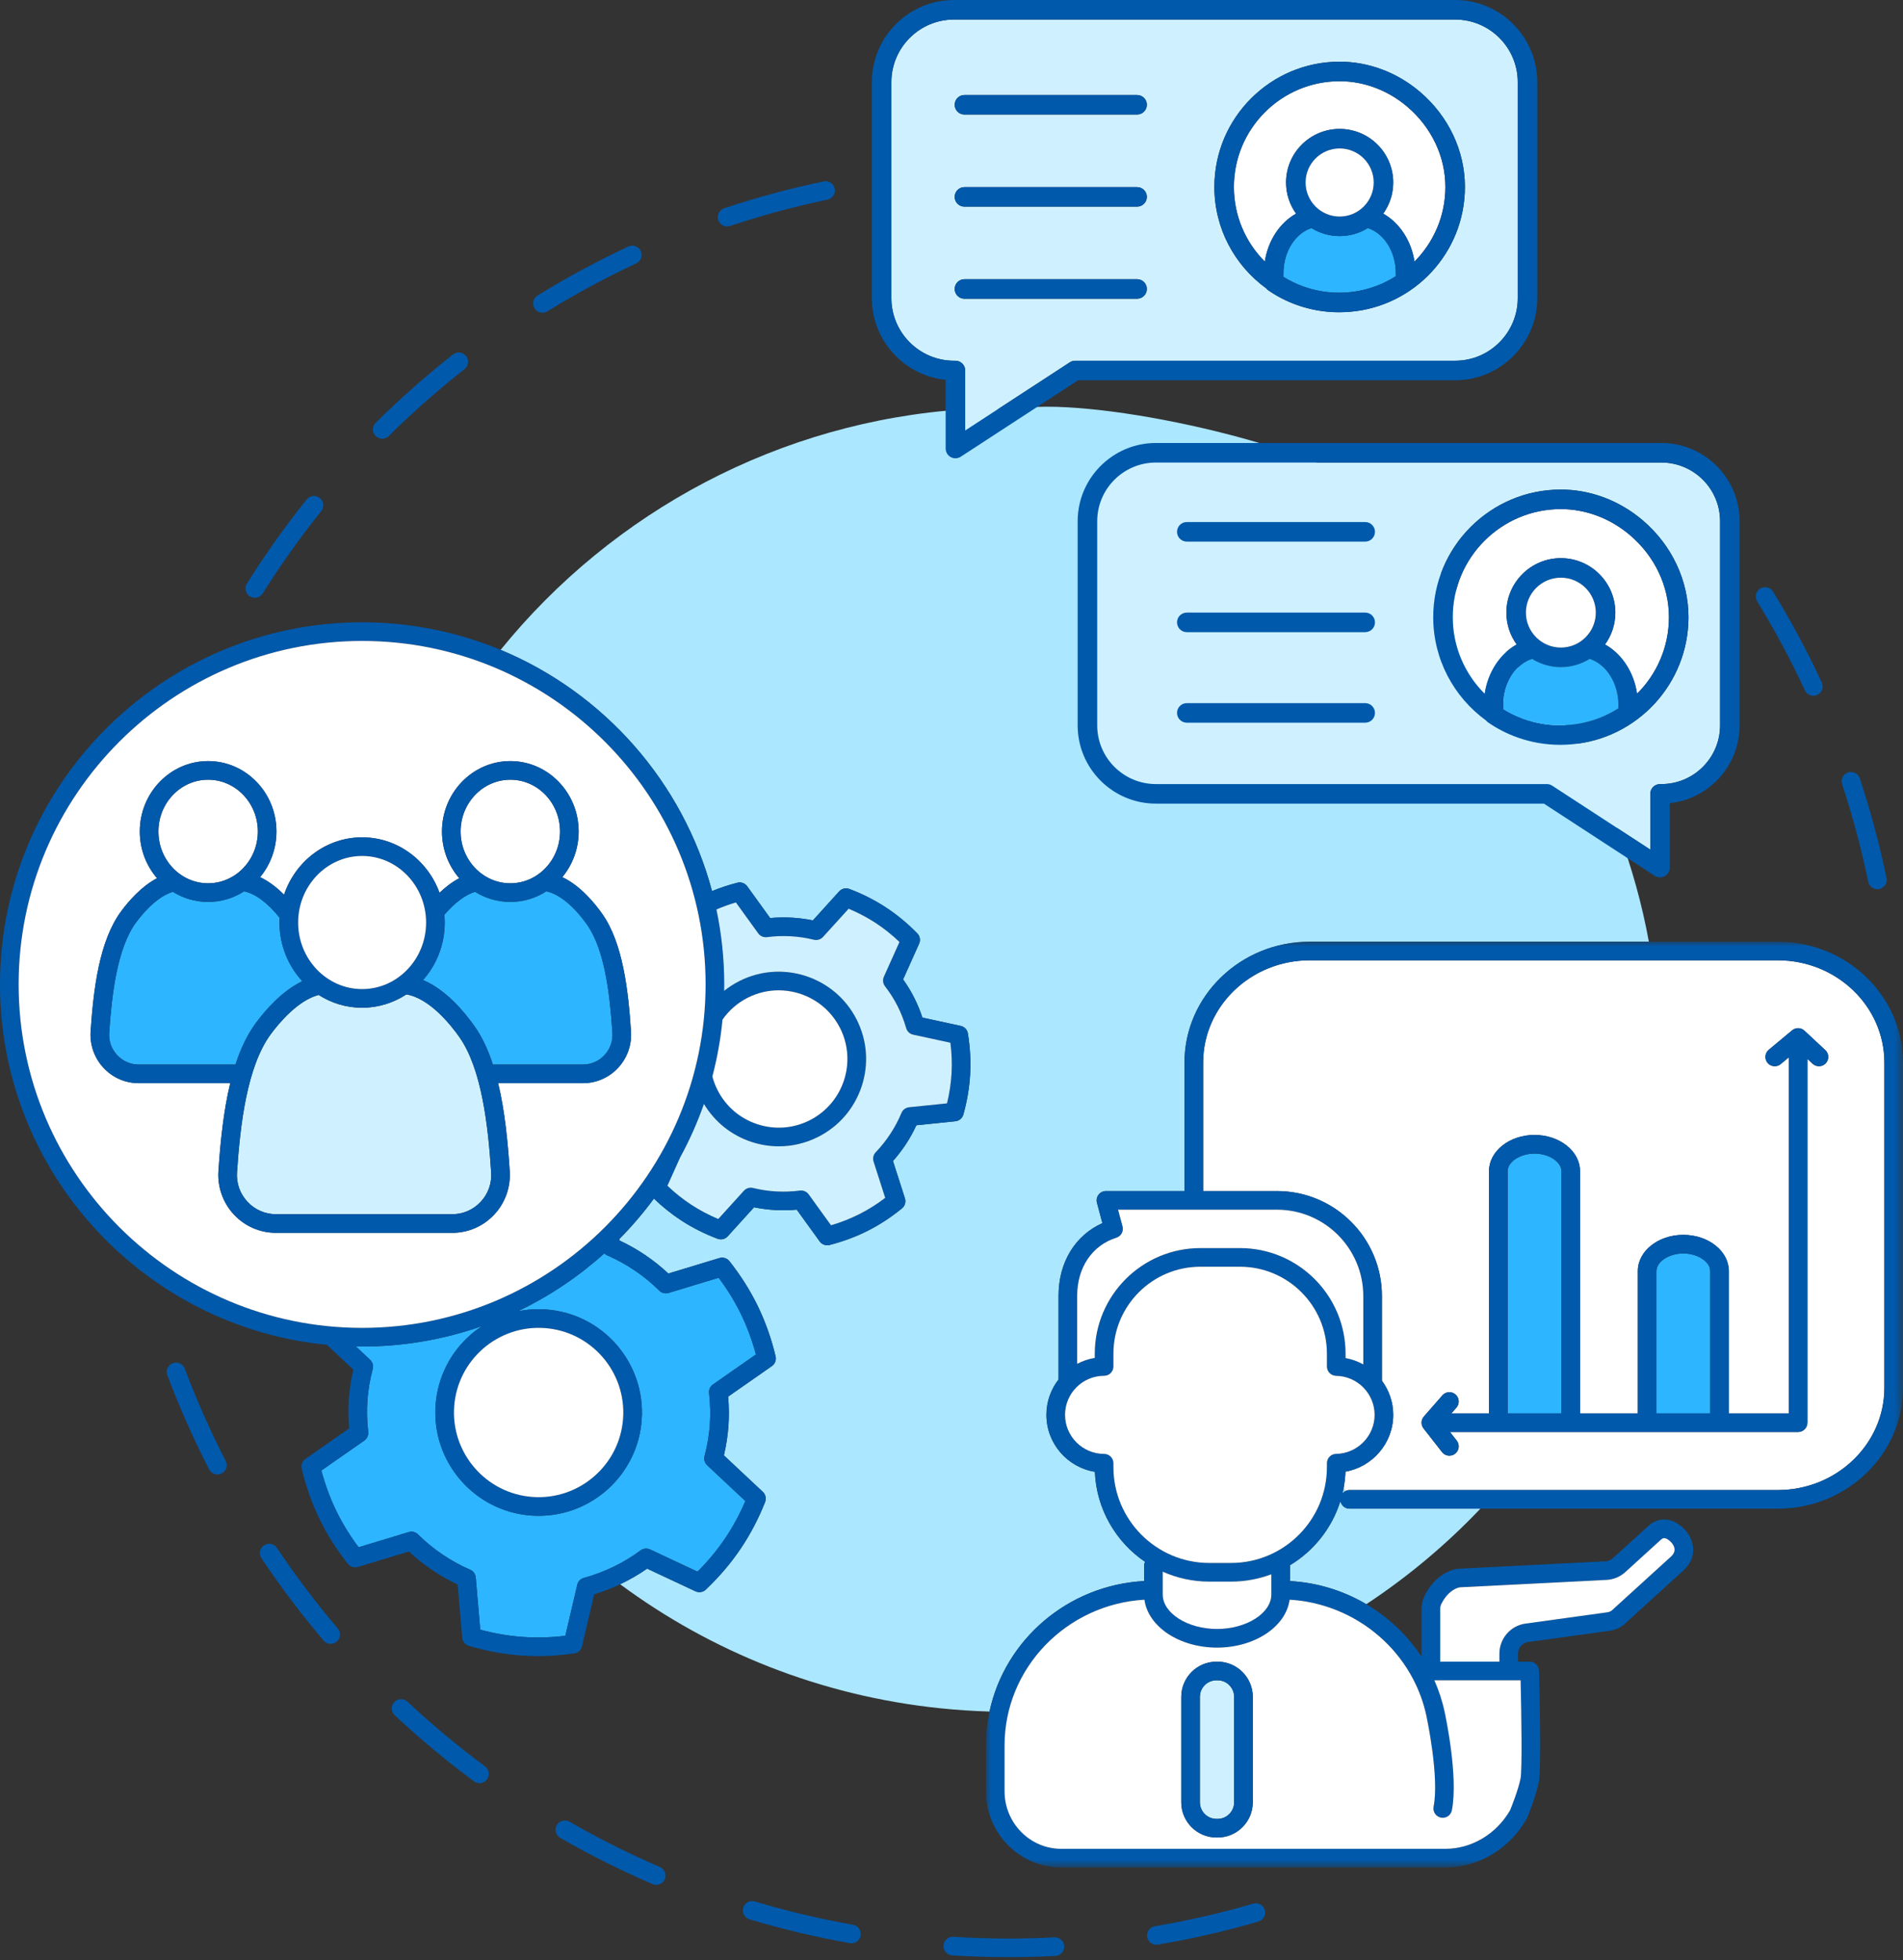
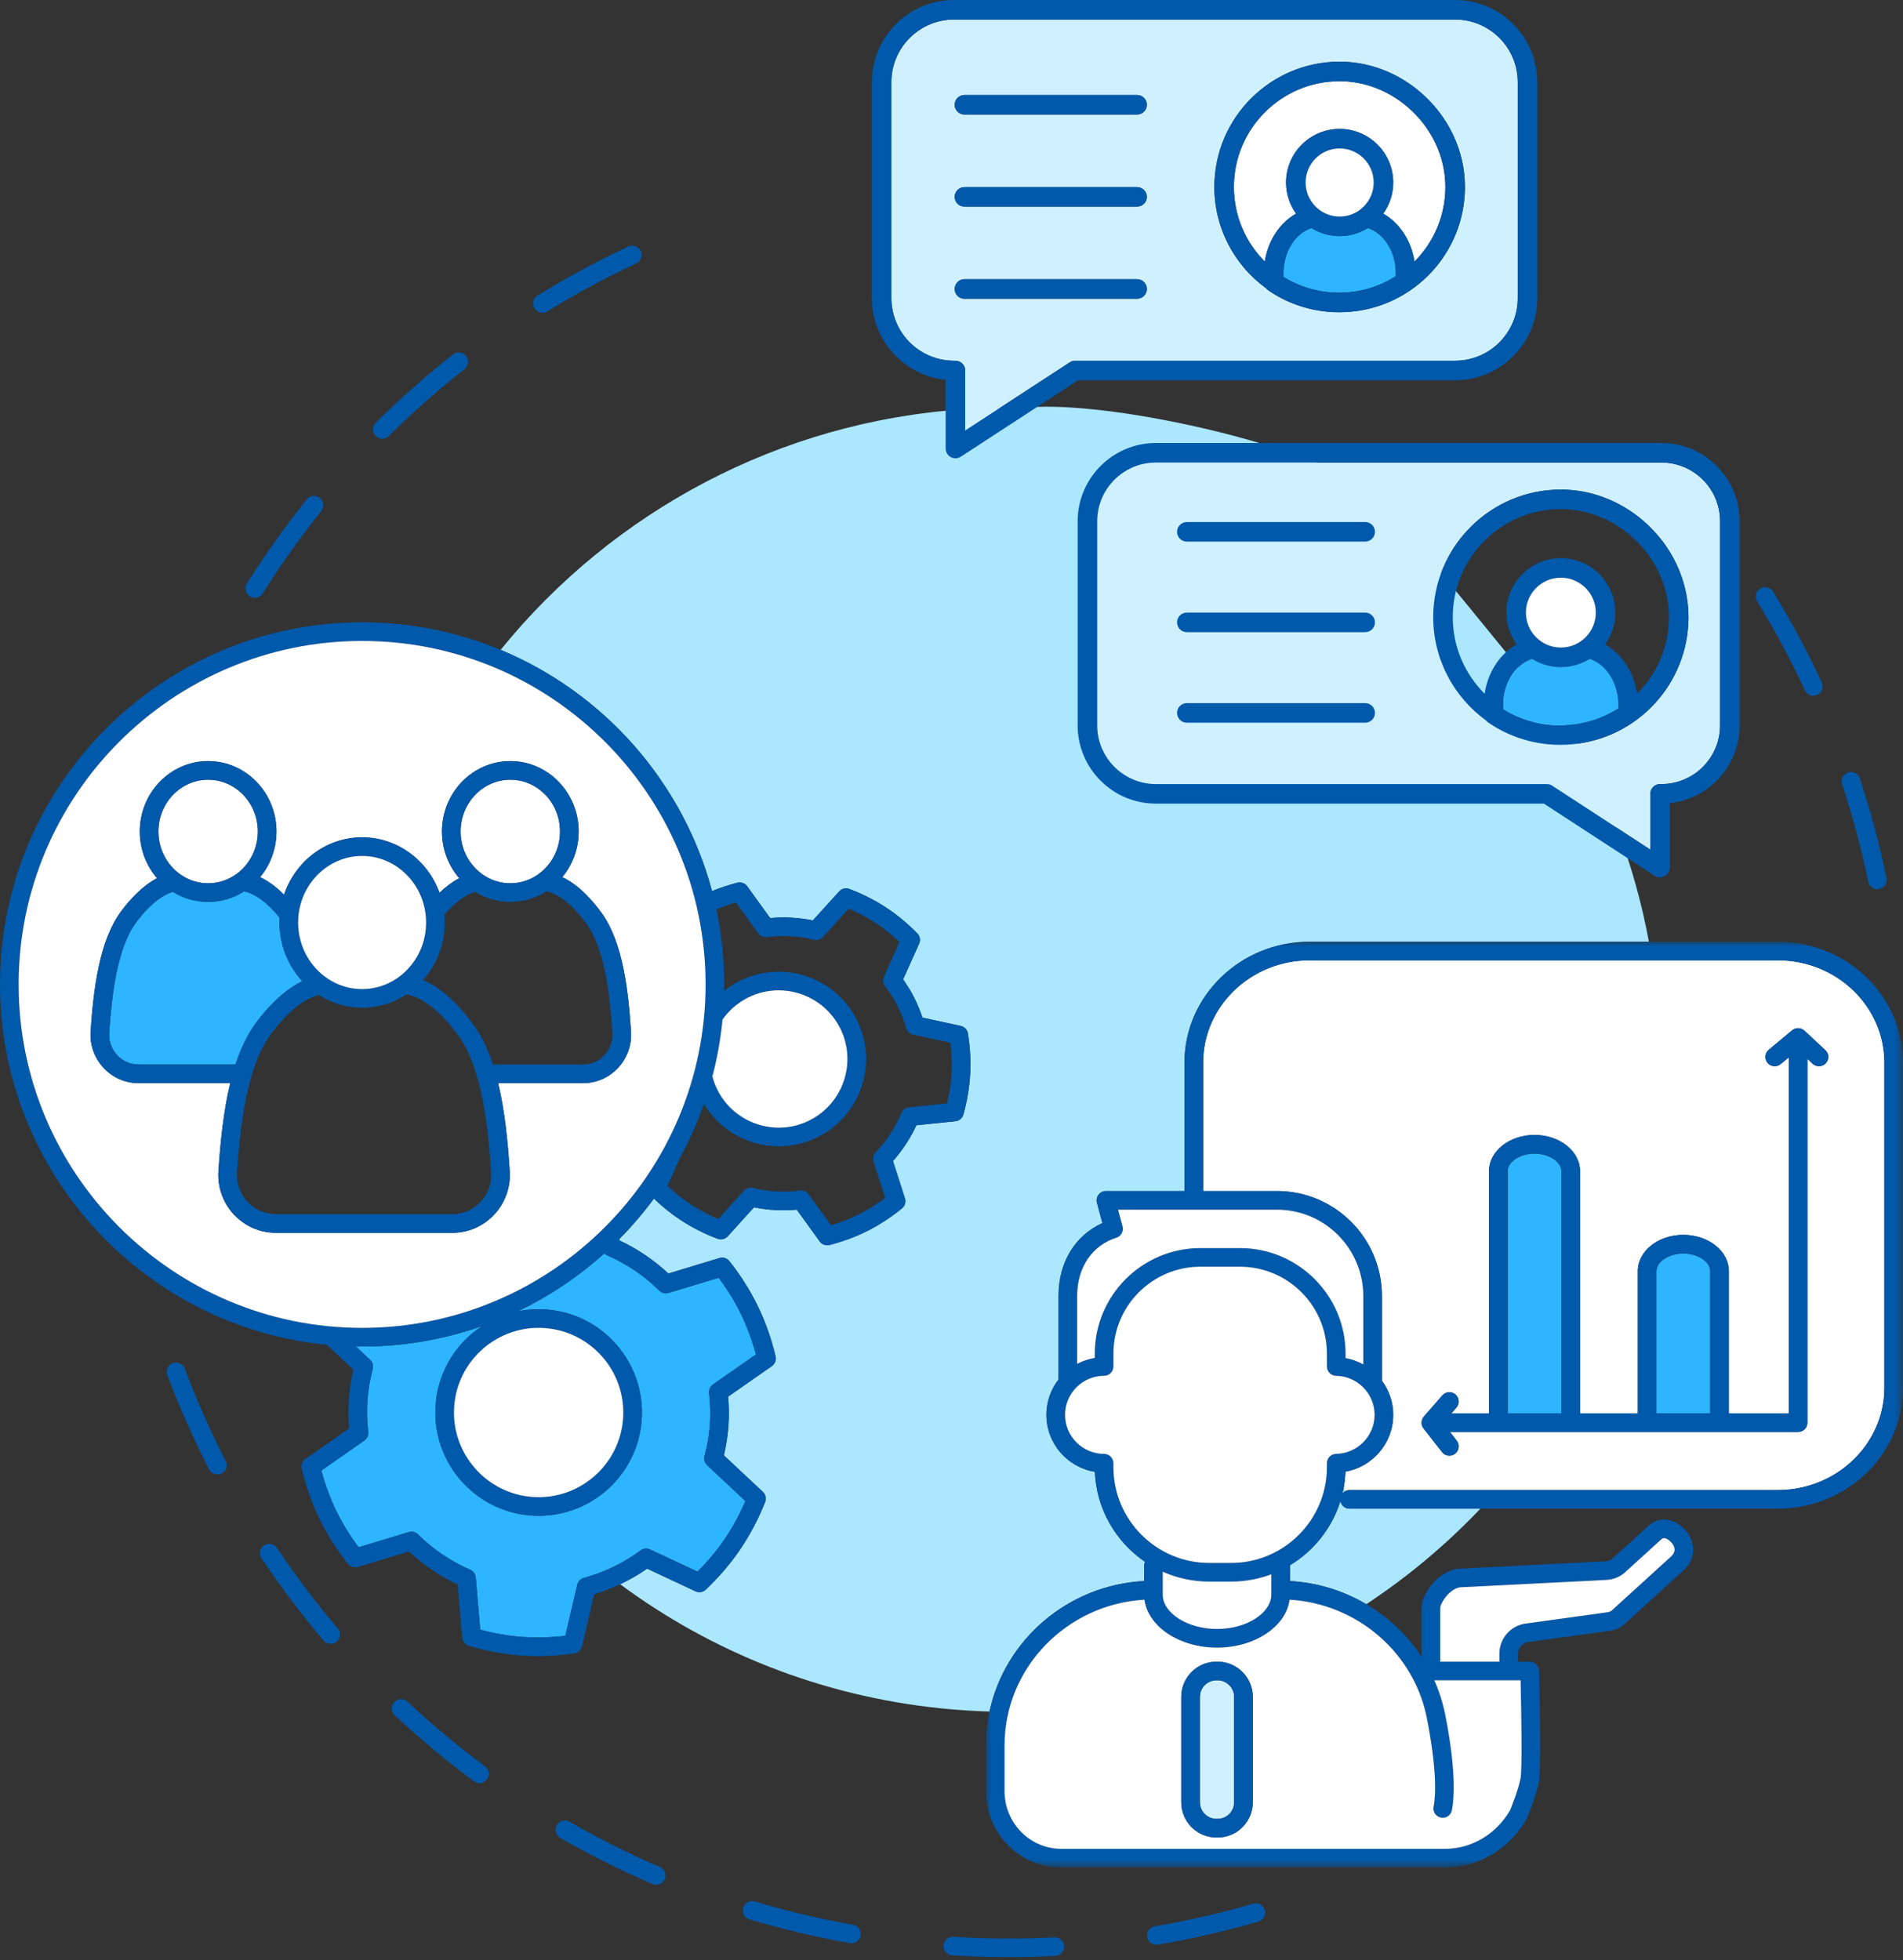
<svg xmlns="http://www.w3.org/2000/svg" xmlns:xlink="http://www.w3.org/1999/xlink" width="200px" height="206px" viewBox="0 0 200 206" version="1.1">
  <rect x="0" y="0" width="200" height="206" fill="#333333" stroke="none" />
  <title>41C4216C-5B48-40F0-8503-6AED1DF5451E</title>
  <defs>
    <polygon id="path-1" points="0 0 96.383 0 96.383 97.301 0 97.301" />
  </defs>
  <g id="页面-1" stroke="none" stroke-width="1" fill="none" fill-rule="evenodd">
    <g id="新版数字化管理工具-知微1680" transform="translate(-300, -8323)">
      <g id="编组-14" transform="translate(292, 8313)">
        <g id="编组" transform="translate(8, 10)">
          <path d="M40.173,46.108 C40.422,46.108 40.671,46.014 40.862,45.825 C43.368,43.342 46.045,40.977 48.818,38.796 C49.243,38.462 49.317,37.846 48.983,37.422 C48.649,36.996 48.033,36.923 47.608,37.257 C44.776,39.484 42.042,41.899 39.484,44.434 C39.1,44.814 39.097,45.434 39.477,45.818 C39.669,46.012 39.921,46.108 40.173,46.108" id="Fill-1" fill="#0059AB" />
          <path d="M26.261,62.678 C26.423,62.78 26.603,62.828 26.78,62.828 C27.106,62.828 27.425,62.665 27.611,62.369 C29.484,59.383 31.553,56.472 33.76,53.716 C34.098,53.294 34.03,52.678 33.608,52.34 C33.186,52.001 32.57,52.07 32.232,52.492 C29.978,55.306 27.865,58.279 25.952,61.328 C25.665,61.786 25.803,62.39 26.261,62.678" id="Fill-3" fill="#0059AB" />
-           <path d="M76.415,23.8 C76.518,23.8 76.622,23.784 76.725,23.75 C80.073,22.633 83.52,21.702 86.97,20.98 C87.5,20.87 87.839,20.351 87.728,19.822 C87.618,19.293 87.098,18.953 86.57,19.064 C83.045,19.801 79.525,20.752 76.106,21.892 C75.593,22.063 75.315,22.618 75.487,23.131 C75.624,23.541 76.005,23.8 76.415,23.8" id="Fill-5" fill="#0059AB" />
          <path d="M57.012,32.867 C57.187,32.867 57.364,32.821 57.524,32.722 C60.53,30.871 63.674,29.175 66.867,27.683 C67.357,27.454 67.568,26.871 67.339,26.381 C67.111,25.892 66.528,25.679 66.038,25.909 C62.777,27.433 59.567,29.165 56.498,31.055 C56.037,31.338 55.894,31.941 56.177,32.402 C56.362,32.702 56.683,32.867 57.012,32.867" id="Fill-7" fill="#0059AB" />
          <path d="M131.711,200.078 C128.324,201.066 124.843,201.865 121.366,202.454 C120.833,202.544 120.474,203.049 120.564,203.582 C120.645,204.061 121.059,204.398 121.528,204.398 C121.583,204.398 121.638,204.394 121.693,204.384 C125.244,203.783 128.799,202.967 132.259,201.958 C132.778,201.807 133.077,201.263 132.925,200.744 C132.774,200.225 132.23,199.927 131.711,200.078" id="Fill-9" fill="#0059AB" />
          <path d="M50.975,185.648 C48.142,183.549 45.4,181.261 42.822,178.847 C42.427,178.478 41.808,178.498 41.438,178.893 C41.068,179.288 41.089,179.907 41.484,180.277 C44.115,182.741 46.917,185.078 49.809,187.221 C49.985,187.351 50.189,187.414 50.391,187.414 C50.691,187.414 50.987,187.277 51.179,187.017 C51.5,186.583 51.409,185.97 50.975,185.648" id="Fill-11" fill="#0059AB" />
          <path d="M19.418,143.844 C19.227,143.337 18.662,143.081 18.156,143.272 C17.651,143.463 17.395,144.027 17.585,144.533 C18.852,147.901 20.33,151.234 21.978,154.438 C22.151,154.776 22.494,154.97 22.849,154.97 C23,154.97 23.153,154.935 23.296,154.862 C23.777,154.615 23.966,154.024 23.719,153.543 C22.106,150.405 20.658,147.142 19.418,143.844" id="Fill-13" fill="#0059AB" />
          <path d="M69.349,196.224 C66.109,194.829 62.915,193.229 59.855,191.467 C59.387,191.198 58.788,191.359 58.518,191.827 C58.249,192.296 58.41,192.894 58.879,193.164 C62.003,194.963 65.266,196.598 68.575,198.022 C68.701,198.076 68.832,198.102 68.962,198.102 C69.341,198.102 69.702,197.881 69.861,197.51 C70.075,197.013 69.846,196.437 69.349,196.224" id="Fill-15" fill="#0059AB" />
          <path d="M110.815,203.617 C109.223,203.7 107.605,203.742 106.007,203.742 C104.081,203.742 102.127,203.682 100.199,203.561 C99.661,203.531 99.195,203.937 99.161,204.477 C99.127,205.016 99.538,205.481 100.077,205.515 C102.046,205.638 104.041,205.7 106.007,205.7 C107.639,205.7 109.291,205.658 110.917,205.573 C111.457,205.545 111.872,205.084 111.844,204.544 C111.816,204.004 111.354,203.591 110.815,203.617" id="Fill-17" fill="#0059AB" />
          <path d="M89.658,202.301 C86.178,201.683 82.703,200.859 79.331,199.85 C78.813,199.695 78.267,199.99 78.113,200.508 C77.958,201.026 78.252,201.571 78.77,201.726 C82.214,202.756 85.762,203.598 89.316,204.229 C89.374,204.239 89.431,204.244 89.488,204.244 C89.954,204.244 90.367,203.911 90.451,203.436 C90.545,202.904 90.19,202.396 89.658,202.301" id="Fill-19" fill="#0059AB" />
          <path d="M29.105,162.688 C28.805,162.239 28.197,162.118 27.747,162.419 C27.297,162.72 27.177,163.328 27.478,163.777 C29.48,166.77 31.677,169.681 34.008,172.427 C34.202,172.655 34.477,172.772 34.755,172.772 C34.979,172.772 35.204,172.696 35.388,172.54 C35.8,172.19 35.851,171.572 35.501,171.16 C33.218,168.47 31.066,165.62 29.105,162.688" id="Fill-21" fill="#0059AB" />
          <path d="M196.347,92.675 C196.443,93.138 196.85,93.456 197.305,93.456 C197.371,93.456 197.437,93.45 197.504,93.436 C198.034,93.327 198.374,92.809 198.265,92.279 C197.537,88.754 196.593,85.231 195.461,81.809 C195.291,81.295 194.736,81.016 194.224,81.187 C193.71,81.357 193.432,81.911 193.601,82.424 C194.71,85.774 195.634,89.223 196.347,92.675" id="Fill-23" fill="#0059AB" />
          <path d="M189.691,72.556 C189.857,72.913 190.211,73.123 190.58,73.123 C190.718,73.123 190.858,73.094 190.992,73.032 C191.482,72.804 191.695,72.222 191.467,71.731 C189.951,68.467 188.226,65.253 186.343,62.179 C186.06,61.718 185.457,61.573 184.997,61.856 C184.536,62.138 184.391,62.741 184.674,63.202 C186.518,66.212 188.206,69.36 189.691,72.556" id="Fill-25" fill="#0059AB" />
          <path d="M141.214,156.382 C141.179,156.573 141.139,156.762 141.095,156.95 C141.177,156.855 141.276,156.777 141.388,156.72 L141.214,156.382 Z" id="Fill-27" fill="#ABE7FF" />
          <path d="M140.872,157.762 C139.987,160.61 138.072,163.007 135.563,164.515 C135.565,164.54 135.571,164.564 135.571,164.588 L135.571,166.172 C138.466,166.332 141.205,167.195 143.596,168.604 C147.958,165.726 151.982,162.356 155.586,158.565 L141.834,158.565 C141.353,158.565 140.955,158.219 140.872,157.762" id="Fill-29" fill="#ABE7FF" />
          <path d="M101.369,43.015 C81.943,44.277 64.4,53.755 52.614,68.302 C63.445,72.803 71.765,82.167 74.832,93.655 C75.69,93.304 76.586,93.007 77.51,92.772 C77.894,92.674 78.299,92.83 78.531,93.151 L80.941,96.489 C82.45,96.352 83.955,96.434 85.43,96.737 L88.194,93.689 C88.461,93.396 88.88,93.286 89.251,93.426 C90.625,93.943 91.919,94.596 93.096,95.366 C94.272,96.136 95.389,97.059 96.414,98.111 C96.691,98.394 96.758,98.823 96.596,99.185 L94.913,102.936 C95.363,103.57 95.748,104.206 96.082,104.867 C96.411,105.518 96.7,106.217 96.943,106.953 L100.962,107.823 C101.35,107.907 101.655,108.215 101.719,108.606 C101.957,110.055 102.038,111.502 101.96,112.905 C101.882,114.31 101.641,115.739 101.243,117.152 C101.135,117.533 100.798,117.806 100.404,117.846 L96.31,118.265 C95.68,119.632 94.854,120.893 93.848,122.026 L95.106,125.946 C95.227,126.324 95.112,126.742 94.806,126.993 C93.671,127.924 92.459,128.718 91.203,129.353 C89.953,129.985 88.6,130.489 87.182,130.85 C87.102,130.871 87.02,130.881 86.94,130.881 C86.63,130.881 86.333,130.734 86.146,130.475 L83.736,127.137 C82.228,127.275 80.722,127.192 79.247,126.889 L76.482,129.937 C76.216,130.231 75.797,130.341 75.426,130.201 C74.052,129.683 72.758,129.03 71.581,128.26 C70.578,127.604 69.621,126.836 68.725,125.973 C67.622,127.473 66.411,128.889 65.105,130.21 L65.12,130.381 C67.009,131.269 68.728,132.433 70.244,133.85 L75.609,132.223 C75.99,132.108 76.407,132.232 76.653,132.544 C77.84,134.041 78.847,135.635 79.646,137.281 C80.444,138.926 81.073,140.703 81.515,142.562 C81.607,142.949 81.446,143.353 81.12,143.58 L76.525,146.786 C76.618,147.857 76.627,148.879 76.554,149.894 C76.482,150.893 76.323,151.924 76.08,152.965 L80.168,156.796 C80.458,157.067 80.56,157.49 80.414,157.86 C79.71,159.636 78.833,161.305 77.807,162.819 C76.781,164.334 75.556,165.767 74.168,167.079 C73.879,167.352 73.448,167.414 73.088,167.246 L68.012,164.868 C67.111,165.495 66.164,166.04 65.177,166.508 C74.707,173.562 86.192,178.237 98.84,179.546 C100.568,179.725 102.287,179.837 103.995,179.886 C105.607,172.35 112.215,166.605 120.24,166.17 L120.24,164.588 C120.24,164.432 120.281,164.285 120.346,164.154 C117.285,162.074 115.227,158.623 115.069,154.689 C112.184,154.223 109.975,151.717 109.975,148.703 C109.975,147.305 110.452,146.015 111.251,144.988 L111.251,136.177 C111.251,132.677 112.993,129.837 115.858,128.554 L115.287,126.413 C115.209,126.119 115.271,125.806 115.456,125.565 C115.642,125.323 115.929,125.182 116.233,125.182 L124.487,125.182 L124.487,111.679 C124.487,104.673 130.39,98.972 137.644,98.972 L173.292,98.972 C171.848,91.117 169.05,83.682 165.126,76.947 L144.386,51.554 C136.008,46.108 113.911,41.578 106.58,43.015 L101.369,43.015 Z" id="Fill-31" fill="#ABE7FF" />
          <path d="M67.325,162.951 C67.614,162.737 67.997,162.699 68.322,162.852 L73.307,165.186 C74.394,164.103 75.36,162.94 76.186,161.721 C77.012,160.502 77.733,159.174 78.336,157.762 L74.323,154.001 C74.061,153.755 73.954,153.386 74.045,153.039 C74.341,151.905 74.523,150.83 74.601,149.753 C74.678,148.676 74.652,147.586 74.521,146.421 C74.481,146.064 74.64,145.714 74.934,145.509 L79.445,142.361 C79.05,140.878 78.526,139.459 77.884,138.135 C77.241,136.811 76.451,135.521 75.53,134.293 L70.263,135.89 C69.919,135.994 69.545,135.902 69.29,135.648 C67.707,134.08 65.861,132.83 63.802,131.934 C63.691,131.885 63.593,131.816 63.509,131.734 C60.8,134.175 57.741,136.233 54.416,137.823 C55.381,137.625 56.379,137.556 57.389,137.629 C63.36,138.058 67.868,143.266 67.438,149.237 C67.028,154.944 62.251,159.316 56.616,159.316 C56.356,159.316 56.094,159.306 55.829,159.287 C49.858,158.857 45.35,153.65 45.78,147.679 C45.988,144.786 47.31,142.148 49.503,140.249 C49.874,139.928 50.263,139.637 50.666,139.372 C46.718,140.763 42.475,141.522 38.058,141.522 C37.838,141.522 37.619,141.517 37.4,141.513 L38.895,142.915 C39.157,143.161 39.264,143.53 39.173,143.877 C38.877,145.011 38.695,146.086 38.617,147.163 C38.54,148.241 38.566,149.33 38.697,150.495 C38.737,150.851 38.579,151.201 38.284,151.407 L33.773,154.554 C34.168,156.037 34.691,157.456 35.334,158.781 C35.977,160.105 36.767,161.395 37.688,162.622 L42.955,161.026 C43.299,160.921 43.673,161.014 43.928,161.267 C45.511,162.836 47.357,164.085 49.416,164.982 C49.745,165.125 49.969,165.438 50,165.796 L50.471,171.283 C51.953,171.683 53.443,171.938 54.912,172.044 C56.379,172.15 57.891,172.11 59.415,171.926 L60.667,166.564 C60.749,166.213 61.015,165.937 61.362,165.842 C63.528,165.249 65.534,164.277 67.325,162.951" id="Fill-33" fill="#2DB5FF" />
          <path d="M57.248,139.582 C62.142,139.934 65.837,144.203 65.485,149.097 C65.133,153.991 60.863,157.684 55.97,157.334 C51.076,156.982 47.381,152.713 47.733,147.819 C48.085,142.925 52.352,139.228 57.248,139.582 L57.248,139.582 Z M75.936,107.16 C76.596,106.215 77.49,105.415 78.59,104.859 C79.631,104.333 80.74,104.084 81.834,104.084 C84.471,104.084 87.017,105.534 88.287,108.045 C90.082,111.597 88.652,115.947 85.101,117.742 L85.101,117.742 C83.38,118.612 81.424,118.759 79.593,118.158 C77.761,117.555 76.273,116.277 75.404,114.556 C75.171,114.096 74.994,113.622 74.867,113.142 C75.377,111.204 75.737,109.205 75.936,107.16 L75.936,107.16 Z M80.608,98.496 C82.268,98.281 83.926,98.373 85.538,98.769 C85.887,98.855 86.255,98.742 86.497,98.476 L89.189,95.508 C90.195,95.929 91.146,96.431 92.024,97.005 C92.901,97.579 93.742,98.249 94.532,99.002 L92.892,102.656 C92.746,102.984 92.789,103.366 93.007,103.651 C93.538,104.346 93.972,105.033 94.335,105.75 C94.335,105.75 94.335,105.75 94.335,105.75 C94.698,106.468 94.993,107.225 95.238,108.064 C95.338,108.408 95.619,108.67 95.97,108.746 L99.884,109.593 C100.023,110.676 100.064,111.751 100.005,112.797 C99.947,113.844 99.787,114.907 99.53,115.967 L95.543,116.375 C95.186,116.411 94.877,116.641 94.739,116.973 C94.102,118.506 93.192,119.896 92.034,121.104 C91.786,121.364 91.699,121.738 91.809,122.081 L93.034,125.898 C92.166,126.56 91.255,127.132 90.32,127.605 C89.385,128.078 88.383,128.471 87.336,128.778 L84.989,125.528 C84.804,125.271 84.507,125.122 84.195,125.122 C84.154,125.122 84.111,125.124 84.069,125.13 C82.409,125.345 80.751,125.254 79.14,124.858 C78.79,124.771 78.422,124.884 78.18,125.151 L75.488,128.119 C74.482,127.697 73.53,127.195 72.653,126.621 C71.776,126.047 70.935,125.377 70.145,124.624 L71.471,121.67 C72.455,119.872 73.296,117.985 73.982,116.026 C75.115,117.916 76.867,119.323 78.981,120.018 C79.923,120.327 80.891,120.48 81.854,120.48 C83.273,120.48 84.682,120.148 85.984,119.489 C88.172,118.384 89.797,116.493 90.562,114.164 C91.327,111.836 91.14,109.349 90.034,107.162 C87.752,102.646 82.222,100.829 77.706,103.112 C77.128,103.404 76.594,103.751 76.107,104.141 C76.111,103.916 76.116,103.691 76.116,103.464 C76.116,100.765 75.831,98.13 75.294,95.588 C75.952,95.305 76.634,95.055 77.341,94.848 L79.688,98.099 C79.898,98.39 80.251,98.543 80.608,98.496 L80.608,98.496 Z M1.958,103.464 C1.958,83.559 18.152,67.364 38.058,67.364 C57.963,67.364 74.157,83.559 74.157,103.464 C74.157,123.369 57.963,139.564 38.058,139.564 C18.152,139.564 1.958,123.369 1.958,103.464 L1.958,103.464 Z M60.667,166.564 L59.415,171.927 C57.891,172.11 56.379,172.15 54.911,172.044 C53.443,171.938 51.952,171.682 50.471,171.282 L50,165.796 C49.969,165.438 49.745,165.125 49.416,164.982 C47.357,164.085 45.511,162.836 43.928,161.268 C43.673,161.015 43.3,160.922 42.955,161.026 L37.688,162.622 C36.767,161.395 35.977,160.105 35.334,158.781 C34.692,157.456 34.168,156.037 33.773,154.555 L38.284,151.407 C38.579,151.202 38.737,150.851 38.697,150.494 C38.566,149.331 38.54,148.241 38.617,147.163 C38.695,146.085 38.877,145.01 39.173,143.877 C39.264,143.53 39.157,143.16 38.895,142.915 L37.4,141.514 C37.619,141.517 37.838,141.522 38.058,141.522 C42.475,141.522 46.718,140.763 50.666,139.372 C50.263,139.637 49.874,139.928 49.503,140.249 C47.31,142.148 45.988,144.786 45.78,147.678 C45.35,153.65 49.859,158.857 55.829,159.287 C56.094,159.306 56.355,159.315 56.616,159.315 C62.251,159.315 67.028,154.944 67.438,149.238 C67.868,143.266 63.36,138.059 57.388,137.629 C56.379,137.556 55.381,137.625 54.416,137.823 C57.741,136.233 60.8,134.175 63.509,131.734 C63.593,131.817 63.691,131.886 63.802,131.934 C65.861,132.83 67.708,134.08 69.29,135.648 C69.545,135.901 69.919,135.994 70.263,135.89 L75.53,134.294 C76.451,135.522 77.241,136.811 77.884,138.135 C78.526,139.459 79.05,140.878 79.445,142.361 L74.934,145.509 C74.64,145.714 74.481,146.065 74.521,146.421 C74.652,147.586 74.678,148.676 74.601,149.753 C74.523,150.831 74.342,151.905 74.045,153.039 C73.954,153.386 74.061,153.756 74.323,154.001 L78.336,157.762 C77.733,159.173 77.012,160.503 76.186,161.721 C75.36,162.94 74.394,164.103 73.307,165.186 L68.322,162.852 C67.997,162.699 67.614,162.737 67.325,162.951 C65.534,164.277 63.528,165.249 61.362,165.842 C61.015,165.937 60.749,166.214 60.667,166.564 L60.667,166.564 Z M73.088,167.246 C73.452,167.416 73.884,167.347 74.176,167.071 C75.561,165.762 76.783,164.331 77.807,162.819 C78.831,161.308 79.706,159.643 80.409,157.871 C80.557,157.497 80.462,157.071 80.168,156.795 L76.08,152.965 C76.323,151.924 76.482,150.893 76.554,149.893 C76.627,148.879 76.618,147.856 76.525,146.786 L81.12,143.58 C81.449,143.35 81.605,142.942 81.512,142.551 C81.07,140.696 80.442,138.922 79.646,137.281 C78.849,135.638 77.844,134.047 76.661,132.553 C76.411,132.237 75.994,132.107 75.609,132.224 L70.244,133.85 C68.728,132.433 67.009,131.269 65.12,130.381 L65.105,130.21 C66.411,128.889 67.622,127.473 68.725,125.974 C69.621,126.836 70.578,127.604 71.581,128.26 C72.754,129.027 74.043,129.678 75.411,130.195 C75.788,130.337 76.212,130.235 76.483,129.937 L79.247,126.889 C80.722,127.192 82.227,127.275 83.736,127.137 L86.146,130.475 C86.333,130.734 86.63,130.881 86.94,130.881 C87.02,130.881 87.102,130.871 87.182,130.851 C88.6,130.489 89.953,129.985 91.203,129.352 C92.454,128.721 93.662,127.93 94.794,127.003 C95.105,126.749 95.229,126.329 95.106,125.946 L93.848,122.026 C94.854,120.893 95.68,119.632 96.31,118.265 L100.404,117.847 C100.804,117.806 101.138,117.524 101.247,117.137 C101.642,115.729 101.882,114.305 101.96,112.906 C102.038,111.507 101.958,110.065 101.721,108.621 C101.656,108.225 101.355,107.908 100.962,107.823 L96.943,106.953 C96.7,106.217 96.411,105.518 96.082,104.867 C95.748,104.206 95.363,103.57 94.913,102.936 L96.596,99.185 C96.761,98.817 96.684,98.387 96.403,98.1 C95.381,97.053 94.268,96.133 93.095,95.367 C91.923,94.599 90.634,93.948 89.265,93.431 C88.889,93.289 88.464,93.392 88.194,93.689 L85.43,96.738 C83.955,96.434 82.45,96.352 80.941,96.49 L78.531,93.151 C78.295,92.825 77.885,92.676 77.494,92.776 C76.576,93.011 75.685,93.305 74.832,93.656 C71.765,82.167 63.445,72.803 52.614,68.302 C48.127,66.438 43.211,65.406 38.058,65.406 C17.073,65.406 0,82.479 0,103.464 C0,123.199 15.1,139.472 34.352,141.341 L37.138,143.951 C36.895,144.992 36.736,146.022 36.664,147.023 C36.593,148.023 36.602,149.065 36.693,150.129 L32.099,153.336 C31.769,153.565 31.613,153.974 31.706,154.365 C32.148,156.219 32.775,157.992 33.573,159.635 C34.37,161.278 35.374,162.869 36.557,164.363 C36.807,164.678 37.224,164.809 37.609,164.692 L42.974,163.066 C44.49,164.483 46.209,165.647 48.098,166.535 L48.578,172.124 C48.612,172.524 48.888,172.863 49.273,172.978 C51.1,173.523 52.95,173.866 54.771,173.997 C55.352,174.039 55.94,174.06 56.532,174.06 C57.793,174.06 59.073,173.965 60.357,173.776 C60.755,173.717 61.077,173.421 61.168,173.03 L62.443,167.567 C63.385,167.28 64.297,166.925 65.177,166.508 C66.164,166.04 67.111,165.494 68.012,164.868 L73.088,167.246 Z" id="Fill-35" fill="#0059AB" />
          <path d="M55.97,157.334 C60.862,157.684 65.133,153.991 65.485,149.097 C65.837,144.202 62.142,139.934 57.248,139.582 C52.351,139.228 48.085,142.925 47.733,147.819 C47.381,152.713 51.076,156.982 55.97,157.334" id="Fill-37" fill="#FFFFFF" />
-           <path d="M75.294,95.588 C75.831,98.13 76.115,100.764 76.115,103.464 C76.115,103.69 76.111,103.915 76.107,104.141 C76.594,103.75 77.127,103.404 77.706,103.111 C82.222,100.829 87.752,102.646 90.034,107.162 C91.14,109.349 91.327,111.836 90.562,114.164 C89.797,116.493 88.172,118.384 85.984,119.489 C84.682,120.148 83.273,120.481 81.854,120.481 C80.891,120.481 79.923,120.327 78.982,120.018 C76.867,119.323 75.115,117.916 73.983,116.026 C73.296,117.985 72.455,119.871 71.471,121.67 L70.145,124.624 C70.934,125.377 71.776,126.048 72.653,126.621 C73.53,127.195 74.482,127.697 75.488,128.119 L78.18,125.151 C78.422,124.884 78.79,124.771 79.14,124.857 C80.751,125.254 82.409,125.345 84.069,125.13 C84.111,125.125 84.153,125.122 84.196,125.122 C84.507,125.122 84.804,125.271 84.989,125.528 L87.336,128.778 C88.383,128.471 89.385,128.078 90.32,127.605 C91.255,127.132 92.166,126.559 93.034,125.898 L91.809,122.081 C91.699,121.739 91.786,121.364 92.034,121.104 C93.192,119.896 94.102,118.506 94.739,116.973 C94.877,116.641 95.185,116.411 95.543,116.375 L99.529,115.967 C99.787,114.907 99.947,113.843 100.006,112.797 C100.064,111.751 100.023,110.676 99.884,109.593 L95.97,108.746 C95.62,108.67 95.338,108.408 95.238,108.063 C94.993,107.225 94.697,106.468 94.335,105.75 C94.335,105.75 94.335,105.75 94.335,105.75 C93.972,105.032 93.538,104.346 93.007,103.651 C92.789,103.365 92.745,102.984 92.893,102.656 L94.532,99.003 C93.742,98.249 92.901,97.578 92.024,97.005 C91.146,96.431 90.195,95.929 89.189,95.508 L86.497,98.476 C86.255,98.742 85.887,98.855 85.538,98.769 C83.926,98.372 82.268,98.281 80.608,98.496 C80.251,98.543 79.899,98.39 79.688,98.099 L77.341,94.848 C76.634,95.055 75.952,95.305 75.294,95.588" id="Fill-39" fill="#CFF1FF" />
          <path d="M79.593,118.157 C81.424,118.759 83.381,118.611 85.101,117.742 L85.101,117.742 C88.653,115.947 90.082,111.597 88.286,108.045 C87.018,105.534 84.471,104.084 81.833,104.084 C80.739,104.084 79.63,104.333 78.589,104.859 C77.491,105.414 76.595,106.215 75.935,107.16 C75.738,109.206 75.377,111.204 74.867,113.142 C74.994,113.622 75.171,114.096 75.404,114.556 C76.273,116.277 77.761,117.556 79.593,118.157" id="Fill-41" fill="#FFFFFF" />
          <path d="M29.011,129.573 C27.314,129.573 25.741,128.89 24.582,127.65 C23.435,126.423 22.842,124.756 22.956,123.078 C23.162,120.023 23.485,116.778 24.196,113.845 L14.588,113.845 C13.168,113.845 11.853,113.274 10.883,112.236 C9.923,111.209 9.427,109.816 9.522,108.412 C9.827,103.901 10.445,98.875 12.725,95.787 C13.507,94.726 14.85,93.17 16.503,92.3 C15.377,90.993 14.691,89.274 14.691,87.392 C14.691,83.311 17.913,79.991 21.873,79.991 C25.834,79.991 29.056,83.311 29.056,87.392 C29.056,89.221 28.407,90.896 27.336,92.19 C28.283,92.635 29.134,93.315 29.853,94.035 C31.031,90.53 34.263,88.005 38.058,88.005 C41.779,88.005 44.96,90.433 46.193,93.832 C46.8,93.253 47.499,92.705 48.265,92.302 C47.138,90.995 46.45,89.275 46.45,87.392 C46.45,83.311 49.673,79.991 53.633,79.991 C57.594,79.991 60.815,83.311 60.815,87.392 C60.815,89.221 60.167,90.896 59.096,92.19 C60.967,93.07 62.463,94.868 63.309,96.071 C65.451,99.116 66.031,104.028 66.317,108.43 C66.408,109.829 65.911,111.218 64.952,112.241 C63.982,113.276 62.668,113.846 61.25,113.846 L61.249,113.846 L52.354,113.845 C53.06,116.777 53.374,120.038 53.573,123.1 C53.682,124.773 53.087,126.434 51.941,127.656 C50.782,128.893 49.211,129.574 47.516,129.574 L47.516,129.574 L29.011,129.573 Z M38.058,139.564 C57.963,139.564 74.157,123.37 74.157,103.464 C74.157,83.559 57.963,67.364 38.058,67.364 C18.152,67.364 1.958,83.559 1.958,103.464 C1.958,123.37 18.152,139.564 38.058,139.564 L38.058,139.564 Z" id="Fill-43" fill="#FFFFFF" />
-           <path d="M46.74,96.96 C46.74,99.288 45.874,101.41 44.457,103.004 C46.863,104.017 48.803,106.342 49.88,107.873 C50.686,109.02 51.312,110.387 51.803,111.887 L61.249,111.888 C62.12,111.888 62.928,111.537 63.524,110.902 C64.122,110.263 64.42,109.431 64.363,108.557 C64.111,104.668 63.581,99.862 61.707,97.198 C60.319,95.223 58.755,93.952 57.417,93.679 C56.318,94.385 55.021,94.794 53.633,94.794 C52.279,94.794 51.011,94.405 49.929,93.731 C48.919,94.031 47.785,94.877 46.703,96.142 C46.726,96.411 46.74,96.684 46.74,96.96" id="Fill-45" fill="#2DB5FF" />
          <path d="M53.633,92.836 C56.514,92.836 58.857,90.394 58.857,87.392 C58.857,84.39 56.514,81.949 53.633,81.949 C50.752,81.949 48.409,84.39 48.409,87.392 C48.409,90.394 50.752,92.836 53.633,92.836" id="Fill-47" fill="#FFFFFF" />
          <path d="M26.887,107.525 C27.889,106.168 29.635,104.151 31.774,103.129 C30.289,101.522 29.375,99.349 29.375,96.96 C29.375,96.79 29.381,96.622 29.39,96.455 C28.15,94.906 26.819,93.916 25.658,93.679 C24.558,94.385 23.261,94.794 21.873,94.794 C20.519,94.794 19.251,94.405 18.169,93.731 C16.957,94.091 15.565,95.237 14.3,96.949 C12.309,99.648 11.745,104.563 11.476,108.543 C11.416,109.421 11.714,110.258 12.313,110.899 C12.909,111.536 13.717,111.887 14.588,111.887 L24.748,111.887 C25.284,110.248 25.977,108.758 26.887,107.525" id="Fill-49" fill="#2DB5FF" />
          <path d="M21.873,92.836 C24.754,92.836 27.098,90.394 27.098,87.392 C27.098,84.39 24.754,81.949 21.873,81.949 C18.993,81.949 16.649,84.39 16.649,87.392 C16.649,90.394 18.993,92.836 21.873,92.836" id="Fill-51" fill="#FFFFFF" />
-           <path d="M47.516,127.616 L47.516,127.616 C48.663,127.616 49.728,127.154 50.513,126.317 C51.301,125.476 51.694,124.379 51.619,123.227 C51.304,118.367 50.639,112.357 48.278,109 C47.391,107.738 45.167,104.931 42.711,104.514 C41.365,105.399 39.769,105.915 38.058,105.915 C36.382,105.915 34.816,105.421 33.488,104.569 C31.289,105.147 29.29,107.568 28.463,108.688 C25.953,112.088 25.245,118.235 24.909,123.21 C24.831,124.366 25.223,125.468 26.013,126.312 C26.797,127.152 27.862,127.615 29.011,127.615 L29.011,127.615 L47.516,127.616 Z" id="Fill-53" fill="#CFF1FF" />
          <path d="M44.782,96.96 C44.782,100.818 41.766,103.956 38.058,103.956 C34.35,103.956 31.333,100.818 31.333,96.96 C31.333,93.102 34.35,89.963 38.058,89.963 C41.766,89.963 44.782,93.102 44.782,96.96 L44.782,96.96 Z M49.929,93.731 C51.011,94.405 52.279,94.794 53.633,94.794 C55.021,94.794 56.318,94.385 57.417,93.679 C58.755,93.952 60.319,95.223 61.707,97.198 C63.581,99.862 64.111,104.668 64.363,108.557 C64.42,109.431 64.122,110.263 63.524,110.902 C62.928,111.537 62.12,111.888 61.249,111.888 L51.803,111.887 C51.312,110.387 50.686,109.02 49.88,107.873 C48.802,106.342 46.863,104.017 44.457,103.004 C45.874,101.41 46.74,99.288 46.74,96.96 C46.74,96.684 46.726,96.411 46.702,96.142 C47.784,94.877 48.919,94.031 49.929,93.731 L49.929,93.731 Z M48.409,87.392 C48.409,84.391 50.752,81.948 53.633,81.948 C56.514,81.948 58.857,84.391 58.857,87.392 C58.857,90.394 56.514,92.836 53.633,92.836 C50.752,92.836 48.409,90.394 48.409,87.392 L48.409,87.392 Z M16.649,87.392 C16.649,84.391 18.993,81.948 21.873,81.948 C24.754,81.948 27.098,84.391 27.098,87.392 C27.098,90.394 24.754,92.836 21.873,92.836 C18.993,92.836 16.649,90.394 16.649,87.392 L16.649,87.392 Z M12.313,110.899 C11.714,110.257 11.416,109.421 11.476,108.543 C11.745,104.562 12.309,99.647 14.3,96.95 C15.565,95.237 16.957,94.091 18.169,93.731 C19.251,94.405 20.519,94.794 21.873,94.794 C23.261,94.794 24.558,94.385 25.658,93.679 C26.819,93.916 28.15,94.906 29.39,96.455 C29.381,96.622 29.375,96.79 29.375,96.96 C29.375,99.349 30.289,101.522 31.773,103.129 C29.635,104.152 27.889,106.169 26.888,107.525 C25.977,108.758 25.284,110.248 24.748,111.887 L14.588,111.887 C13.717,111.887 12.909,111.536 12.313,110.899 L12.313,110.899 Z M26.013,126.313 C25.223,125.468 24.831,124.366 24.91,123.21 C25.245,118.235 25.953,112.088 28.463,108.688 C29.29,107.568 31.289,105.147 33.488,104.569 C34.816,105.421 36.382,105.915 38.058,105.915 C39.769,105.915 41.365,105.399 42.711,104.514 C45.167,104.931 47.391,107.738 48.278,109 C50.639,112.357 51.304,118.366 51.619,123.227 C51.694,124.379 51.301,125.476 50.513,126.317 C49.727,127.155 48.664,127.616 47.516,127.616 L47.516,127.616 L29.011,127.615 L29.011,127.615 C27.862,127.615 26.798,127.153 26.013,126.313 L26.013,126.313 Z M47.516,129.574 L47.516,129.574 C49.21,129.574 50.782,128.893 51.941,127.656 C53.087,126.434 53.681,124.773 53.573,123.1 C53.374,120.038 53.061,116.777 52.354,113.845 L61.249,113.846 L61.249,113.846 C62.667,113.846 63.983,113.276 64.952,112.241 C65.911,111.218 66.408,109.829 66.317,108.43 C66.032,104.027 65.451,99.117 63.309,96.071 C62.463,94.868 60.967,93.07 59.096,92.189 C60.167,90.897 60.816,89.221 60.816,87.392 C60.816,83.311 57.593,79.99 53.633,79.99 C49.673,79.99 46.451,83.311 46.451,87.392 C46.451,89.275 47.137,90.994 48.265,92.302 C47.499,92.704 46.8,93.254 46.193,93.832 C44.96,90.432 41.779,88.005 38.058,88.005 C34.263,88.005 31.031,90.53 29.853,94.035 C29.134,93.315 28.283,92.635 27.336,92.189 C28.407,90.897 29.056,89.221 29.056,87.392 C29.056,83.311 25.834,79.99 21.873,79.99 C17.913,79.99 14.691,83.311 14.691,87.392 C14.691,89.274 15.377,90.993 16.503,92.3 C14.85,93.17 13.508,94.726 12.725,95.787 C10.445,98.874 9.826,103.901 9.522,108.411 C9.427,109.815 9.923,111.209 10.883,112.236 C11.853,113.274 13.169,113.845 14.588,113.845 L24.196,113.846 C23.485,116.778 23.162,120.023 22.956,123.078 C22.842,124.757 23.435,126.423 24.582,127.65 C25.741,128.89 27.314,129.573 29.011,129.573 L29.011,129.573 L47.516,129.574 Z" id="Fill-55" fill="#0059AB" />
          <path d="M38.058,89.963 C34.35,89.963 31.333,93.102 31.333,96.96 C31.333,100.818 34.35,103.956 38.058,103.956 C41.765,103.956 44.782,100.818 44.782,96.96 C44.782,93.102 41.765,89.963 38.058,89.963" id="Fill-57" fill="#FFFFFF" />
          <path d="M149.419,149.333 C149.422,149.322 149.426,149.312 149.429,149.301 C149.44,149.253 149.454,149.206 149.472,149.161 C149.481,149.139 149.493,149.119 149.503,149.098 C149.519,149.065 149.535,149.033 149.555,149.001 C149.57,148.979 149.586,148.959 149.602,148.938 C149.615,148.92 149.627,148.9 149.642,148.883 L151.591,146.655 C151.946,146.248 152.565,146.207 152.972,146.563 C153.379,146.919 153.42,147.538 153.064,147.944 L152.536,148.548 L156.49,148.548 L156.49,123.088 C156.49,120.99 158.636,119.284 161.274,119.284 C163.911,119.284 166.058,120.99 166.058,123.088 L166.058,148.548 L172.128,148.548 L172.128,133.588 C172.128,131.491 174.274,129.785 176.912,129.785 C179.55,129.785 181.696,131.491 181.696,133.588 L181.696,148.548 L187.994,148.548 L187.994,111.132 L187.146,111.838 C186.963,111.99 186.741,112.064 186.52,112.064 C186.24,112.064 185.961,111.944 185.767,111.712 C185.422,111.297 185.478,110.679 185.893,110.333 L188.346,108.29 C188.725,107.974 189.279,107.99 189.64,108.325 L191.835,110.369 C192.23,110.737 192.253,111.357 191.884,111.753 C191.516,112.148 190.896,112.17 190.501,111.802 L189.952,111.291 L189.952,149.527 C189.952,150.068 189.514,150.507 188.973,150.507 L152.388,150.507 L153.098,151.413 C153.432,151.839 153.357,152.454 152.931,152.788 C152.752,152.928 152.539,152.996 152.328,152.996 C152.037,152.996 151.749,152.867 151.556,152.62 L149.608,150.131 C149.6,150.121 149.595,150.11 149.588,150.1 C149.572,150.079 149.558,150.056 149.544,150.033 C149.526,150.004 149.51,149.974 149.495,149.943 C149.484,149.92 149.475,149.896 149.465,149.872 C149.452,149.838 149.442,149.803 149.433,149.768 C149.427,149.745 149.421,149.722 149.417,149.698 C149.409,149.656 149.406,149.614 149.404,149.571 C149.403,149.556 149.399,149.542 149.399,149.527 C149.399,149.523 149.401,149.52 149.401,149.515 C149.402,149.454 149.407,149.393 149.419,149.333 M141.834,156.607 L186.844,156.607 C193.018,156.607 198.042,151.786 198.042,145.859 L198.042,111.679 C198.042,105.753 193.018,100.931 186.844,100.931 L137.644,100.931 C131.469,100.931 126.446,105.753 126.446,111.679 L126.446,125.182 L134.208,125.182 C140.288,125.182 145.235,130.128 145.235,136.208 L145.235,145.117 C145.981,146.125 146.426,147.366 146.426,148.703 C146.426,151.673 144.248,154.175 141.405,154.673 C141.382,155.254 141.317,155.825 141.215,156.382 L141.388,156.719 C141.522,156.65 141.672,156.607 141.834,156.607" id="Fill-59" fill="#FFFFFF" />
          <g transform="translate(103.617, 98.973)">
            <mask id="mask-2" fill="white">
              <use xlink:href="#path-1" />
            </mask>
            <g id="Clip-62" />
            <path d="M37.479,57.977 C37.523,57.79 37.562,57.6 37.598,57.41 C37.7,56.852 37.765,56.282 37.788,55.7 C40.631,55.202 42.809,52.701 42.809,49.731 C42.809,48.393 42.364,47.152 41.618,46.145 L41.618,37.236 C41.618,31.156 36.672,26.209 30.592,26.209 L22.829,26.209 L22.829,12.707 C22.829,6.78 27.852,1.958 34.027,1.958 L83.227,1.958 C89.401,1.958 94.425,6.78 94.425,12.707 L94.425,46.886 C94.425,52.813 89.401,57.635 83.227,57.635 L38.217,57.635 C38.055,57.635 37.905,57.677 37.771,57.747 C37.659,57.805 37.56,57.882 37.479,57.977 L37.479,57.977 Z M13.708,31.116 C14.208,30.959 14.495,30.436 14.361,29.93 L13.891,28.167 L30.592,28.167 C35.592,28.167 39.66,32.235 39.66,37.236 L39.66,44.429 C39.088,44.112 38.462,43.881 37.798,43.764 L37.798,43.298 C37.798,37.181 32.822,32.206 26.706,32.206 L22.534,32.206 C16.418,32.206 11.442,37.181 11.442,43.298 L11.442,43.747 C10.783,43.855 10.161,44.069 9.592,44.371 L9.592,37.204 C9.592,34.246 11.169,31.913 13.708,31.116 L13.708,31.116 Z M25.766,65.299 L23.473,65.299 C17.919,65.299 13.4,60.78 13.4,55.225 L13.4,54.815 C13.4,54.274 12.962,53.835 12.421,53.835 C10.158,53.835 8.316,51.994 8.316,49.731 C8.316,47.468 10.158,45.627 12.421,45.627 C12.962,45.627 13.4,45.188 13.4,44.647 L13.4,43.298 C13.4,38.261 17.498,34.164 22.534,34.164 L26.706,34.164 C31.742,34.164 35.84,38.261 35.84,43.298 L35.84,44.651 C35.84,45.186 36.27,45.623 36.805,45.63 C39.036,45.661 40.851,47.501 40.851,49.731 C40.851,51.961 39.036,53.801 36.805,53.832 C36.27,53.84 35.84,54.276 35.84,54.811 L35.84,55.225 C35.84,60.78 31.321,65.299 25.766,65.299 L25.766,65.299 Z M29.996,68.611 C29.996,70.576 27.382,72.237 24.288,72.237 C21.195,72.237 18.581,70.576 18.581,68.611 L18.581,66.214 C20.077,66.882 21.732,67.257 23.473,67.257 L25.766,67.257 C27.254,67.257 28.679,66.982 29.996,66.486 L29.996,68.611 Z M47.875,69.576 C48.463,68.415 49.228,68.026 49.633,67.897 C49.712,67.872 49.8,67.858 49.903,67.852 L65.24,67.076 C65.962,67.04 66.655,66.751 67.192,66.262 L70.921,62.868 C71.13,62.677 71.259,62.686 71.307,62.689 C71.586,62.708 71.923,63.008 72.038,63.144 C72.052,63.162 72.049,63.158 72.064,63.175 C72.37,63.532 72.605,64.076 71.989,64.637 L65.951,70.134 C65.933,70.149 65.916,70.166 65.9,70.183 C65.786,70.303 65.588,70.453 65.297,70.485 C65.288,70.486 65.279,70.487 65.269,70.488 L56.691,71.674 C55.138,71.889 53.967,73.245 53.967,74.828 L53.967,75.671 L47.741,75.671 L47.741,70.148 C47.741,69.947 47.787,69.75 47.875,69.576 L47.875,69.576 Z M35.005,69.65 C35.867,69.878 36.702,70.177 37.503,70.542 C40.672,71.982 43.302,74.442 44.911,77.53 L44.911,77.53 C45.54,78.735 46.014,80.035 46.302,81.409 C46.316,81.472 47.669,87.749 47.049,90.914 C46.945,91.445 47.291,91.959 47.822,92.063 C47.886,92.076 47.949,92.082 48.011,92.082 C48.47,92.082 48.879,91.758 48.971,91.291 C49.669,87.728 48.275,81.265 48.217,81 C47.97,79.825 47.601,78.699 47.13,77.629 L56.195,77.629 C56.29,81.513 56.361,87.076 56.188,87.952 C55.956,89.131 55.231,90.947 55.092,91.288 C53.644,93.791 51.047,95.343 48.298,95.343 L37.447,95.343 L31.302,95.343 L7.908,95.343 C4.628,95.343 1.958,92.627 1.958,89.29 L1.958,84.482 C1.958,76.326 8.471,69.637 16.66,69.157 C17.039,71.981 20.315,74.195 24.288,74.195 C28.262,74.195 31.538,71.981 31.916,69.158 C32.517,69.195 33.111,69.261 33.694,69.363 C34.137,69.44 34.574,69.536 35.005,69.65 L35.005,69.65 Z M83.227,0 L69.675,0 L34.027,0 C26.773,0 20.87,5.7 20.87,12.707 L20.87,26.209 L12.616,26.209 C12.312,26.209 12.025,26.351 11.84,26.592 C11.654,26.833 11.592,27.147 11.67,27.441 L12.241,29.581 C9.376,30.865 7.634,33.705 7.634,37.204 L7.634,46.016 C6.835,47.043 6.358,48.332 6.358,49.731 C6.358,52.744 8.567,55.251 11.452,55.716 C11.61,59.65 13.668,63.101 16.729,65.181 C16.664,65.313 16.623,65.459 16.623,65.616 L16.623,67.197 C8.598,67.632 1.99,73.378 0.378,80.913 C0.132,82.065 0,83.258 0,84.482 L0,89.29 C0,93.707 3.548,97.301 7.908,97.301 L31.302,97.301 L37.681,97.301 L48.298,97.301 C51.769,97.301 55.036,95.347 56.825,92.203 C56.845,92.168 56.863,92.131 56.878,92.093 C56.917,92.001 57.815,89.822 58.109,88.331 C58.394,86.884 58.174,78.324 58.128,76.623 C58.113,76.093 57.679,75.671 57.149,75.671 L55.925,75.671 L55.925,74.828 C55.925,74.217 56.369,73.695 56.959,73.613 L65.525,72.43 C66.193,72.353 66.818,72.045 67.292,71.56 L73.307,66.085 C74.914,64.622 74.332,62.783 73.542,61.89 C73.388,61.707 72.591,60.823 71.459,60.737 C70.995,60.702 70.293,60.791 69.602,61.42 L65.874,64.813 C65.672,64.998 65.411,65.107 65.141,65.121 L49.804,65.897 C49.534,65.91 49.277,65.956 49.039,66.032 C48.343,66.253 47.039,66.893 46.128,68.692 C45.902,69.138 45.783,69.642 45.783,70.148 L45.783,75.153 C44.302,72.892 42.307,71.004 39.979,69.632 C37.589,68.223 34.848,67.359 31.954,67.199 L31.954,65.616 C31.954,65.591 31.948,65.567 31.947,65.543 C34.456,64.034 36.37,61.637 37.256,58.789 C37.338,59.246 37.736,59.593 38.217,59.593 L51.968,59.593 L83.227,59.593 C90.481,59.593 96.383,53.893 96.383,46.886 L96.383,12.707 C96.383,5.7 90.481,0 83.227,0 L83.227,0 Z" id="Fill-61" fill="#0059AB" mask="url(#mask-2)" />
          </g>
          <path d="M179.738,148.548 L179.738,133.588 C179.738,132.605 178.417,131.743 176.912,131.743 C175.407,131.743 174.086,132.605 174.086,133.588 L174.086,148.548 L179.738,148.548 Z" id="Fill-63" fill="#2DB5FF" />
          <path d="M164.099,148.548 L164.099,123.088 C164.099,122.105 162.779,121.243 161.273,121.243 C159.768,121.243 158.448,122.105 158.448,123.088 L158.448,148.548 L164.099,148.548 Z" id="Fill-65" fill="#2DB5FF" />
          <path d="M176.912,131.743 C178.417,131.743 179.738,132.605 179.738,133.588 L179.738,148.548 L174.086,148.548 L174.086,133.588 C174.086,132.605 175.407,131.743 176.912,131.743 M161.273,121.243 C162.779,121.243 164.099,122.105 164.099,123.088 L164.099,148.548 L158.448,148.548 L158.448,123.088 C158.448,122.105 159.768,121.243 161.273,121.243 M149.404,149.571 C149.406,149.614 149.409,149.656 149.417,149.698 C149.421,149.722 149.427,149.745 149.433,149.769 C149.442,149.803 149.452,149.838 149.465,149.872 C149.474,149.896 149.484,149.92 149.495,149.943 C149.51,149.974 149.526,150.004 149.544,150.033 C149.558,150.056 149.572,150.079 149.588,150.1 C149.595,150.11 149.6,150.121 149.608,150.131 L151.556,152.62 C151.749,152.867 152.037,152.996 152.328,152.996 C152.539,152.996 152.752,152.928 152.931,152.788 C153.356,152.455 153.431,151.839 153.098,151.413 L152.388,150.507 L188.973,150.507 C189.514,150.507 189.952,150.068 189.952,149.527 L189.952,111.291 L190.501,111.802 C190.896,112.17 191.516,112.148 191.884,111.753 C192.253,111.357 192.231,110.737 191.835,110.369 L189.64,108.325 C189.279,107.989 188.725,107.974 188.346,108.29 L185.893,110.333 C185.477,110.679 185.421,111.297 185.767,111.712 C185.961,111.944 186.24,112.064 186.52,112.064 C186.741,112.064 186.963,111.99 187.146,111.838 L187.994,111.132 L187.994,148.548 L181.696,148.548 L181.696,133.588 C181.696,131.491 179.55,129.785 176.912,129.785 C174.274,129.785 172.128,131.491 172.128,133.588 L172.128,148.548 L166.058,148.548 L166.058,123.088 C166.058,120.991 163.911,119.284 161.273,119.284 C158.635,119.284 156.489,120.991 156.489,123.088 L156.489,148.548 L152.536,148.548 L153.064,147.945 C153.42,147.538 153.379,146.919 152.972,146.563 C152.565,146.207 151.946,146.249 151.59,146.655 L149.642,148.883 C149.627,148.9 149.615,148.92 149.601,148.938 C149.586,148.959 149.569,148.979 149.555,149.001 C149.535,149.032 149.519,149.065 149.503,149.098 C149.492,149.119 149.481,149.139 149.472,149.161 C149.454,149.207 149.44,149.253 149.429,149.301 C149.426,149.312 149.421,149.322 149.419,149.333 C149.407,149.393 149.402,149.454 149.401,149.515 C149.401,149.519 149.4,149.523 149.4,149.527 C149.4,149.542 149.403,149.556 149.404,149.571" id="Fill-67" fill="#0059AB" />
          <path d="M157.583,174.644 L157.583,173.801 C157.583,172.217 158.755,170.861 160.308,170.646 L168.886,169.461 C168.896,169.459 168.905,169.458 168.914,169.457 C169.205,169.426 169.403,169.276 169.517,169.155 C169.533,169.138 169.55,169.122 169.567,169.106 L175.606,163.609 C176.222,163.049 175.987,162.505 175.681,162.148 C175.666,162.13 175.669,162.135 175.655,162.117 C175.541,161.981 175.203,161.68 174.924,161.662 C174.876,161.659 174.747,161.649 174.538,161.84 L170.809,165.234 C170.272,165.723 169.579,166.013 168.857,166.049 L153.52,166.825 C153.417,166.83 153.329,166.845 153.25,166.87 C152.845,166.999 152.079,167.388 151.492,168.549 C151.404,168.722 151.358,168.92 151.358,169.12 L151.358,174.644 L157.583,174.644 Z" id="Fill-69" fill="#FFFFFF" />
          <path d="M131.664,178.345 L131.664,189.426 C131.664,191.466 130.004,193.126 127.963,193.126 L127.848,193.126 C125.807,193.126 124.147,191.466 124.147,189.426 L124.147,178.345 C124.147,176.304 125.807,174.644 127.848,174.644 L127.963,174.644 C130.004,174.644 131.664,176.304 131.664,178.345 M127.906,173.167 C123.932,173.167 120.656,170.954 120.277,168.13 C112.089,168.61 105.575,175.298 105.575,183.454 L105.575,188.263 C105.575,191.6 108.244,194.315 111.525,194.315 L134.918,194.315 L141.064,194.315 L151.915,194.315 C154.664,194.315 157.261,192.763 158.709,190.261 C158.848,189.92 159.573,188.104 159.805,186.925 C159.978,186.048 159.907,180.486 159.812,176.602 L150.746,176.602 C151.218,177.671 151.588,178.797 151.834,179.972 C151.892,180.238 153.286,186.701 152.588,190.263 C152.497,190.73 152.087,191.055 151.628,191.055 C151.566,191.055 151.503,191.049 151.439,191.036 C150.908,190.932 150.562,190.418 150.666,189.887 C151.286,186.722 149.933,180.445 149.919,180.382 C149.631,179.008 149.157,177.707 148.529,176.502 L148.529,176.502 C146.919,173.414 144.289,170.955 141.12,169.514 C140.319,169.15 139.484,168.851 138.622,168.623 C138.191,168.509 137.754,168.413 137.31,168.335 C136.728,168.233 136.134,168.167 135.533,168.131 C135.155,170.954 131.879,173.167 127.906,173.167" id="Fill-71" fill="#FFFFFF" />
          <path d="M127.09,166.229 C125.348,166.229 123.694,165.855 122.198,165.187 L122.198,167.584 C122.198,169.549 124.812,171.209 127.906,171.209 C130.999,171.209 133.613,169.549 133.613,167.584 L133.613,165.459 C132.296,165.955 130.871,166.229 129.383,166.229 L127.09,166.229 Z" id="Fill-73" fill="#FFFFFF" />
          <path d="M127.848,176.602 C126.887,176.602 126.106,177.384 126.106,178.345 L126.106,189.426 C126.106,190.387 126.887,191.169 127.848,191.169 L127.963,191.169 C128.924,191.169 129.705,190.387 129.705,189.426 L129.705,178.345 C129.705,177.384 128.924,176.602 127.963,176.602 L127.848,176.602 Z" id="Fill-75" fill="#CFF1FF" />
          <path d="M129.705,178.345 L129.705,189.426 C129.705,190.387 128.924,191.168 127.963,191.168 L127.848,191.168 C126.887,191.168 126.106,190.387 126.106,189.426 L126.106,178.345 C126.106,177.384 126.887,176.602 127.848,176.602 L127.963,176.602 C128.924,176.602 129.705,177.384 129.705,178.345 L129.705,178.345 Z M127.848,174.644 C125.808,174.644 124.147,176.304 124.147,178.345 L124.147,189.426 C124.147,191.466 125.808,193.126 127.848,193.126 L127.963,193.126 C130.004,193.126 131.663,191.466 131.663,189.426 L131.663,178.345 C131.663,176.304 130.004,174.644 127.963,174.644 L127.848,174.644 Z" id="Fill-77" fill="#0059AB" />
          <path d="M113.208,143.344 C113.778,143.042 114.4,142.827 115.059,142.72 L115.059,142.27 C115.059,136.154 120.035,131.178 126.151,131.178 L130.323,131.178 C136.439,131.178 141.414,136.154 141.414,142.27 L141.414,142.736 C142.079,142.854 142.704,143.084 143.277,143.401 L143.277,136.208 C143.277,131.208 139.209,127.14 134.208,127.14 L117.507,127.14 L117.978,128.902 C118.112,129.409 117.825,129.932 117.325,130.089 C114.786,130.886 113.208,133.219 113.208,136.177 L113.208,143.344 Z" id="Fill-79" fill="#FFFFFF" />
          <path d="M139.456,153.784 C139.456,153.248 139.886,152.812 140.422,152.805 C142.653,152.774 144.468,150.934 144.468,148.703 C144.468,146.473 142.653,144.634 140.422,144.603 C139.886,144.595 139.456,144.159 139.456,143.624 L139.456,142.27 C139.456,137.234 135.359,133.136 130.322,133.136 L126.151,133.136 C121.114,133.136 117.017,137.234 117.017,142.27 L117.017,143.62 C117.017,144.16 116.579,144.599 116.038,144.599 C113.774,144.599 111.933,146.44 111.933,148.703 C111.933,150.967 113.774,152.808 116.038,152.808 C116.579,152.808 117.017,153.246 117.017,153.787 L117.017,154.198 C117.017,159.752 121.536,164.271 127.09,164.271 L129.383,164.271 C134.938,164.271 139.456,159.752 139.456,154.198 L139.456,153.784 Z" id="Fill-81" fill="#FFFFFF" />
          <path d="M165.203,78.226 C165.18,78.228 165.157,78.23 165.134,78.232 C164.97,78.245 164.805,78.257 164.638,78.265 C164.419,78.275 164.199,78.282 163.978,78.282 C162.434,78.282 160.919,78.02 159.476,77.504 C158.368,77.109 157.327,76.575 156.383,75.918 C156.302,75.862 156.232,75.794 156.171,75.718 C152.816,73.278 150.629,69.324 150.629,64.867 C150.629,57.47 156.646,51.453 164.042,51.453 C167.145,51.453 170.203,52.603 172.652,54.692 C175.704,57.295 177.455,61.004 177.455,64.867 C177.455,71.871 172.057,77.636 165.203,78.226 L165.203,78.226 Z M143.477,66.439 L124.731,66.439 C124.164,66.439 123.704,65.98 123.704,65.412 C123.704,64.845 124.164,64.386 124.731,64.386 L143.477,64.386 C144.044,64.386 144.504,64.845 144.504,65.412 C144.504,65.98 144.044,66.439 143.477,66.439 L143.477,66.439 Z M143.477,75.956 L124.731,75.956 C124.164,75.956 123.704,75.496 123.704,74.929 C123.704,74.362 124.164,73.902 124.731,73.902 L143.477,73.902 C144.044,73.902 144.504,74.362 144.504,74.929 C144.504,75.496 144.044,75.956 143.477,75.956 L143.477,75.956 Z M143.477,54.869 C144.044,54.869 144.504,55.329 144.504,55.896 C144.504,56.463 144.044,56.923 143.477,56.923 L124.731,56.923 C124.164,56.923 123.704,56.463 123.704,55.896 C123.704,55.329 124.164,54.869 124.731,54.869 L143.477,54.869 Z M180.774,76.241 L180.774,54.781 C180.774,51.381 178.007,48.614 174.606,48.614 L121.48,48.614 C118.08,48.614 115.313,51.381 115.313,54.781 L115.313,76.241 C115.313,79.642 118.08,82.408 121.48,82.408 L162.566,82.408 C162.766,82.408 162.96,82.466 163.127,82.575 L173.439,89.295 L173.439,83.435 C173.439,82.868 173.899,82.408 174.466,82.408 L174.606,82.408 C178.007,82.408 180.774,79.642 180.774,76.241 L180.774,76.241 Z" id="Fill-83" fill="#CFF1FF" />
          <path d="M174.466,82.408 C173.899,82.408 173.439,82.868 173.439,83.435 L173.439,89.295 L163.127,82.575 C162.96,82.466 162.766,82.408 162.567,82.408 L121.48,82.408 C118.08,82.408 115.313,79.642 115.313,76.241 L115.313,54.781 C115.313,51.381 118.08,48.614 121.48,48.614 L174.606,48.614 C178.007,48.614 180.774,51.381 180.774,54.781 L180.774,76.241 C180.774,79.642 178.007,82.408 174.606,82.408 L174.466,82.408 Z M174.606,46.56 L121.48,46.56 C119.626,46.56 117.914,47.178 116.538,48.217 C114.548,49.718 113.259,52.102 113.259,54.781 L113.259,76.241 C113.259,80.774 116.947,84.462 121.48,84.462 L162.261,84.462 L173.905,92.05 C174.075,92.161 174.27,92.216 174.466,92.216 C174.634,92.216 174.802,92.176 174.955,92.092 C175.286,91.913 175.493,91.567 175.493,91.19 L175.493,84.415 C179.611,83.971 182.828,80.475 182.828,76.241 L182.828,55.122 L182.828,54.781 C182.828,50.248 179.14,46.56 174.606,46.56 L174.606,46.56 Z" id="Fill-85" fill="#0059AB" />
          <path d="M123.704,55.896 C123.704,56.463 124.164,56.923 124.731,56.923 L143.477,56.923 C144.044,56.923 144.504,56.463 144.504,55.896 C144.504,55.329 144.044,54.869 143.477,54.869 L124.731,54.869 C124.164,54.869 123.704,55.329 123.704,55.896" id="Fill-87" fill="#0059AB" />
          <path d="M143.477,73.902 L124.731,73.902 C124.164,73.902 123.704,74.362 123.704,74.929 C123.704,75.496 124.164,75.956 124.731,75.956 L143.477,75.956 C144.044,75.956 144.504,75.496 144.504,74.929 C144.504,74.362 144.044,73.902 143.477,73.902" id="Fill-89" fill="#0059AB" />
          <path d="M143.477,64.386 L124.731,64.386 C124.164,64.386 123.704,64.845 123.704,65.413 C123.704,65.98 124.164,66.44 124.731,66.44 L143.477,66.44 C144.044,66.44 144.504,65.98 144.504,65.413 C144.504,64.845 144.044,64.386 143.477,64.386" id="Fill-91" fill="#0059AB" />
-           <path d="M171.319,56.254 C169.242,54.482 166.657,53.507 164.042,53.507 C157.778,53.507 152.682,58.603 152.682,64.867 C152.682,68.007 153.964,70.854 156.031,72.912 C156.367,70.625 157.652,68.709 159.399,67.734 C158.718,66.792 158.316,65.637 158.316,64.389 C158.316,61.231 160.884,58.663 164.042,58.663 C167.199,58.663 169.768,61.231 169.768,64.389 C169.768,65.637 169.365,66.792 168.685,67.734 C170.431,68.71 171.716,70.625 172.052,72.913 C174.12,70.854 175.401,68.008 175.401,64.867 C175.401,61.606 173.913,58.467 171.319,56.254" id="Fill-93" fill="#FFFFFF" />
          <path d="M172.052,72.913 C171.716,70.626 170.431,68.709 168.685,67.734 C169.365,66.792 169.768,65.637 169.768,64.388 C169.768,61.231 167.199,58.663 164.042,58.663 C160.884,58.663 158.316,61.231 158.316,64.388 C158.316,65.637 158.718,66.792 159.399,67.734 C157.652,68.709 156.367,70.625 156.031,72.913 C153.964,70.854 152.682,68.007 152.682,64.867 C152.682,58.603 157.778,53.507 164.042,53.507 C166.657,53.507 169.241,54.483 171.319,56.254 C173.913,58.467 175.401,61.606 175.401,64.867 C175.401,68.007 174.12,70.854 172.052,72.913 M160.369,64.388 C160.369,62.363 162.017,60.716 164.042,60.716 C166.066,60.716 167.714,62.363 167.714,64.388 C167.714,66.413 166.066,68.061 164.042,68.061 C162.017,68.061 160.369,66.413 160.369,64.388 M163.978,76.228 C162.67,76.228 161.389,76.007 160.167,75.569 C159.399,75.296 158.671,74.945 157.997,74.523 L157.997,74.103 C157.997,71.772 159.285,69.807 161.023,69.251 C161.9,69.798 162.935,70.115 164.042,70.115 C165.149,70.115 166.184,69.798 167.06,69.251 C168.799,69.807 170.087,71.772 170.087,74.103 L170.087,74.447 C169.423,74.873 168.715,75.228 167.975,75.506 C166.699,75.985 165.354,76.228 163.978,76.228 M172.652,54.692 C170.203,52.603 167.145,51.453 164.042,51.453 C156.646,51.453 150.629,57.47 150.629,64.867 C150.629,69.324 152.816,73.278 156.171,75.718 C156.232,75.794 156.302,75.862 156.383,75.918 C157.327,76.575 158.368,77.109 159.476,77.504 C160.919,78.02 162.434,78.282 163.978,78.282 C164.199,78.282 164.419,78.275 164.638,78.265 C164.805,78.257 164.97,78.245 165.134,78.232 C165.157,78.23 165.18,78.228 165.203,78.226 C172.057,77.636 177.455,71.871 177.455,64.867 C177.455,61.004 175.704,57.295 172.652,54.692" id="Fill-95" fill="#0059AB" />
          <path d="M167.976,75.506 C168.714,75.228 169.422,74.873 170.087,74.447 L170.087,74.103 C170.087,71.772 168.798,69.807 167.061,69.251 C166.183,69.798 165.149,70.115 164.042,70.115 C162.934,70.115 161.9,69.798 161.023,69.251 C159.285,69.807 157.997,71.772 157.997,74.103 L157.997,74.523 C158.671,74.945 159.399,75.296 160.167,75.569 C161.388,76.007 162.67,76.228 163.978,76.228 C165.354,76.228 166.699,75.985 167.976,75.506" id="Fill-97" fill="#2DB5FF" />
          <path d="M167.714,64.388 C167.714,62.364 166.067,60.716 164.042,60.716 C162.017,60.716 160.369,62.364 160.369,64.388 C160.369,66.413 162.017,68.061 164.042,68.061 C166.067,68.061 167.714,66.413 167.714,64.388" id="Fill-99" fill="#FFFFFF" />
          <path d="M140.73,32.819 C139.215,32.819 137.728,32.562 136.311,32.055 C135.223,31.668 134.201,31.144 133.275,30.499 C133.194,30.442 133.124,30.375 133.064,30.3 C129.772,27.904 127.626,24.024 127.626,19.65 C127.626,12.389 133.532,6.482 140.793,6.482 C143.839,6.482 146.841,7.611 149.245,9.662 C152.241,12.217 153.96,15.858 153.96,19.65 C153.96,26.527 148.66,32.185 141.931,32.765 C141.911,32.767 141.891,32.767 141.871,32.769 C141.707,32.783 141.543,32.795 141.377,32.802 C141.162,32.812 140.946,32.819 140.73,32.819 M119.504,12.038 L101.359,12.038 C100.792,12.038 100.333,11.579 100.333,11.012 C100.333,10.445 100.792,9.985 101.359,9.985 L119.504,9.985 C120.071,9.985 120.531,10.445 120.531,11.012 C120.531,11.579 120.071,12.038 119.504,12.038 M119.504,21.719 L101.359,21.719 C100.792,21.719 100.333,21.259 100.333,20.692 C100.333,20.124 100.792,19.665 101.359,19.665 L119.504,19.665 C120.071,19.665 120.531,20.124 120.531,20.692 C120.531,21.259 120.071,21.719 119.504,21.719 M119.504,31.398 L101.359,31.398 C100.792,31.398 100.333,30.939 100.333,30.371 C100.333,29.804 100.792,29.345 101.359,29.345 L119.504,29.345 C120.071,29.345 120.531,29.804 120.531,30.371 C120.531,30.939 120.071,31.398 119.504,31.398 M159.512,31.331 L159.512,8.635 C159.512,5.006 156.56,2.054 152.93,2.054 L100.264,2.054 C96.635,2.054 93.682,5.006 93.682,8.635 L93.682,31.331 C93.682,34.96 96.635,37.913 100.264,37.913 L100.413,37.913 C100.98,37.913 101.44,38.373 101.44,38.94 L101.44,45.246 L112.437,38.08 C112.604,37.971 112.798,37.913 112.998,37.913 L152.93,37.913 C156.56,37.913 159.512,34.96 159.512,31.331" id="Fill-101" fill="#CFF1FF" />
-           <path d="M112.437,38.08 L101.44,45.246 L101.44,38.94 C101.44,38.373 100.98,37.913 100.413,37.913 L100.264,37.913 C96.635,37.913 93.682,34.96 93.682,31.331 L93.682,8.636 C93.682,5.007 96.635,2.054 100.264,2.054 L152.93,2.054 C156.559,2.054 159.512,5.007 159.512,8.636 L159.512,31.331 C159.512,34.96 156.559,37.913 152.93,37.913 L112.998,37.913 C112.798,37.913 112.604,37.971 112.437,38.08 L112.437,38.08 Z M152.93,39.967 C157.692,39.967 161.566,36.093 161.566,31.331 L161.566,8.636 C161.566,3.874 157.692,0 152.93,0 L100.264,0 C95.502,0 91.629,3.874 91.629,8.636 L91.629,14.493 L91.629,31.331 C91.629,35.796 95.035,39.481 99.386,39.922 L99.386,47.141 C99.386,47.518 99.592,47.864 99.924,48.044 C100.077,48.127 100.245,48.168 100.413,48.168 C100.608,48.168 100.803,48.112 100.973,48.002 L109.508,42.439 L113.303,39.967 L152.93,39.967 Z" id="Fill-103" fill="#0059AB" />
+           <path d="M112.437,38.08 L101.44,45.246 L101.44,38.94 C101.44,38.373 100.98,37.913 100.413,37.913 L100.264,37.913 C96.635,37.913 93.682,34.96 93.682,31.331 L93.682,8.636 C93.682,5.007 96.635,2.054 100.264,2.054 L152.93,2.054 C156.559,2.054 159.512,5.007 159.512,8.636 L159.512,31.331 C159.512,34.96 156.559,37.913 152.93,37.913 L112.998,37.913 C112.798,37.913 112.604,37.971 112.437,38.08 Z M152.93,39.967 C157.692,39.967 161.566,36.093 161.566,31.331 L161.566,8.636 C161.566,3.874 157.692,0 152.93,0 L100.264,0 C95.502,0 91.629,3.874 91.629,8.636 L91.629,14.493 L91.629,31.331 C91.629,35.796 95.035,39.481 99.386,39.922 L99.386,47.141 C99.386,47.518 99.592,47.864 99.924,48.044 C100.077,48.127 100.245,48.168 100.413,48.168 C100.608,48.168 100.803,48.112 100.973,48.002 L109.508,42.439 L113.303,39.967 L152.93,39.967 Z" id="Fill-103" fill="#0059AB" />
          <path d="M119.504,9.985 L101.359,9.985 C100.792,9.985 100.333,10.444 100.333,11.012 C100.333,11.579 100.792,12.039 101.359,12.039 L119.504,12.039 C120.071,12.039 120.531,11.579 120.531,11.012 C120.531,10.444 120.071,9.985 119.504,9.985" id="Fill-105" fill="#0059AB" />
          <path d="M119.504,29.344 L101.359,29.344 C100.792,29.344 100.333,29.804 100.333,30.371 C100.333,30.938 100.792,31.398 101.359,31.398 L119.504,31.398 C120.071,31.398 120.531,30.938 120.531,30.371 C120.531,29.804 120.071,29.344 119.504,29.344" id="Fill-107" fill="#0059AB" />
          <path d="M119.504,19.665 L101.359,19.665 C100.792,19.665 100.333,20.124 100.333,20.691 C100.333,21.259 100.792,21.718 101.359,21.718 L119.504,21.718 C120.071,21.718 120.531,21.259 120.531,20.691 C120.531,20.124 120.071,19.665 119.504,19.665" id="Fill-109" fill="#0059AB" />
          <path d="M132.927,27.493 C133.265,25.272 134.515,23.411 136.212,22.454 C135.551,21.531 135.16,20.401 135.16,19.181 C135.16,16.075 137.687,13.549 140.793,13.549 C143.899,13.549 146.425,16.075 146.425,19.181 C146.425,20.401 146.034,21.531 145.373,22.454 C147.07,23.411 148.32,25.272 148.658,27.493 C150.664,25.482 151.906,22.708 151.906,19.65 C151.906,16.46 150.45,13.389 147.912,11.224 C145.88,9.491 143.352,8.536 140.793,8.536 C134.665,8.536 129.68,13.522 129.68,19.65 C129.68,22.708 130.921,25.482 132.927,27.493" id="Fill-111" fill="#FFFFFF" />
          <path d="M144.641,30.058 C145.361,29.788 146.05,29.443 146.697,29.029 L146.697,28.703 C146.697,26.431 145.445,24.516 143.754,23.97 C142.893,24.504 141.879,24.814 140.793,24.814 C139.707,24.814 138.692,24.504 137.832,23.97 C136.14,24.516 134.888,26.431 134.888,28.703 L134.888,29.103 C135.545,29.513 136.254,29.855 137.002,30.121 C138.197,30.549 139.451,30.765 140.73,30.765 C142.077,30.765 143.393,30.527 144.641,30.058" id="Fill-113" fill="#2DB5FF" />
          <path d="M140.73,30.765 C139.451,30.765 138.197,30.548 137.002,30.121 C136.254,29.854 135.546,29.513 134.888,29.103 L134.888,28.703 C134.888,26.431 136.14,24.516 137.832,23.97 C138.692,24.504 139.707,24.814 140.793,24.814 C141.879,24.814 142.893,24.504 143.754,23.97 C145.445,24.516 146.697,26.431 146.697,28.703 L146.697,29.029 C146.05,29.443 145.361,29.789 144.641,30.058 C143.393,30.527 142.077,30.765 140.73,30.765 M137.214,19.181 C137.214,17.208 138.819,15.602 140.793,15.602 C142.766,15.602 144.372,17.208 144.372,19.181 C144.372,21.155 142.766,22.76 140.793,22.76 C138.819,22.76 137.214,21.155 137.214,19.181 M140.793,8.536 C143.352,8.536 145.88,9.491 147.912,11.224 C150.45,13.389 151.906,16.46 151.906,19.65 C151.906,22.708 150.664,25.482 148.658,27.493 C148.32,25.271 147.07,23.411 145.373,22.454 C146.034,21.531 146.425,20.401 146.425,19.181 C146.425,16.075 143.898,13.549 140.793,13.549 C137.687,13.549 135.16,16.075 135.16,19.181 C135.16,20.401 135.551,21.53 136.213,22.454 C134.515,23.411 133.265,25.271 132.927,27.493 C130.922,25.482 129.679,22.708 129.679,19.65 C129.679,13.522 134.665,8.536 140.793,8.536 M141.931,32.765 C148.66,32.185 153.96,26.527 153.96,19.65 C153.96,15.858 152.241,12.217 149.245,9.662 C146.841,7.611 143.839,6.482 140.793,6.482 C133.532,6.482 127.626,12.389 127.626,19.65 C127.626,24.024 129.772,27.904 133.064,30.3 C133.124,30.375 133.194,30.442 133.275,30.499 C134.201,31.144 135.223,31.668 136.311,32.055 C137.728,32.562 139.215,32.819 140.73,32.819 C140.946,32.819 141.162,32.812 141.377,32.802 C141.543,32.795 141.707,32.783 141.871,32.769 C141.891,32.767 141.911,32.766 141.931,32.765" id="Fill-115" fill="#0059AB" />
          <path d="M144.372,19.181 C144.372,17.208 142.766,15.602 140.793,15.602 C138.819,15.602 137.214,17.208 137.214,19.181 C137.214,21.155 138.819,22.76 140.793,22.76 C142.766,22.76 144.372,21.155 144.372,19.181" id="Fill-117" fill="#FFFFFF" />
        </g>
      </g>
    </g>
  </g>
</svg>